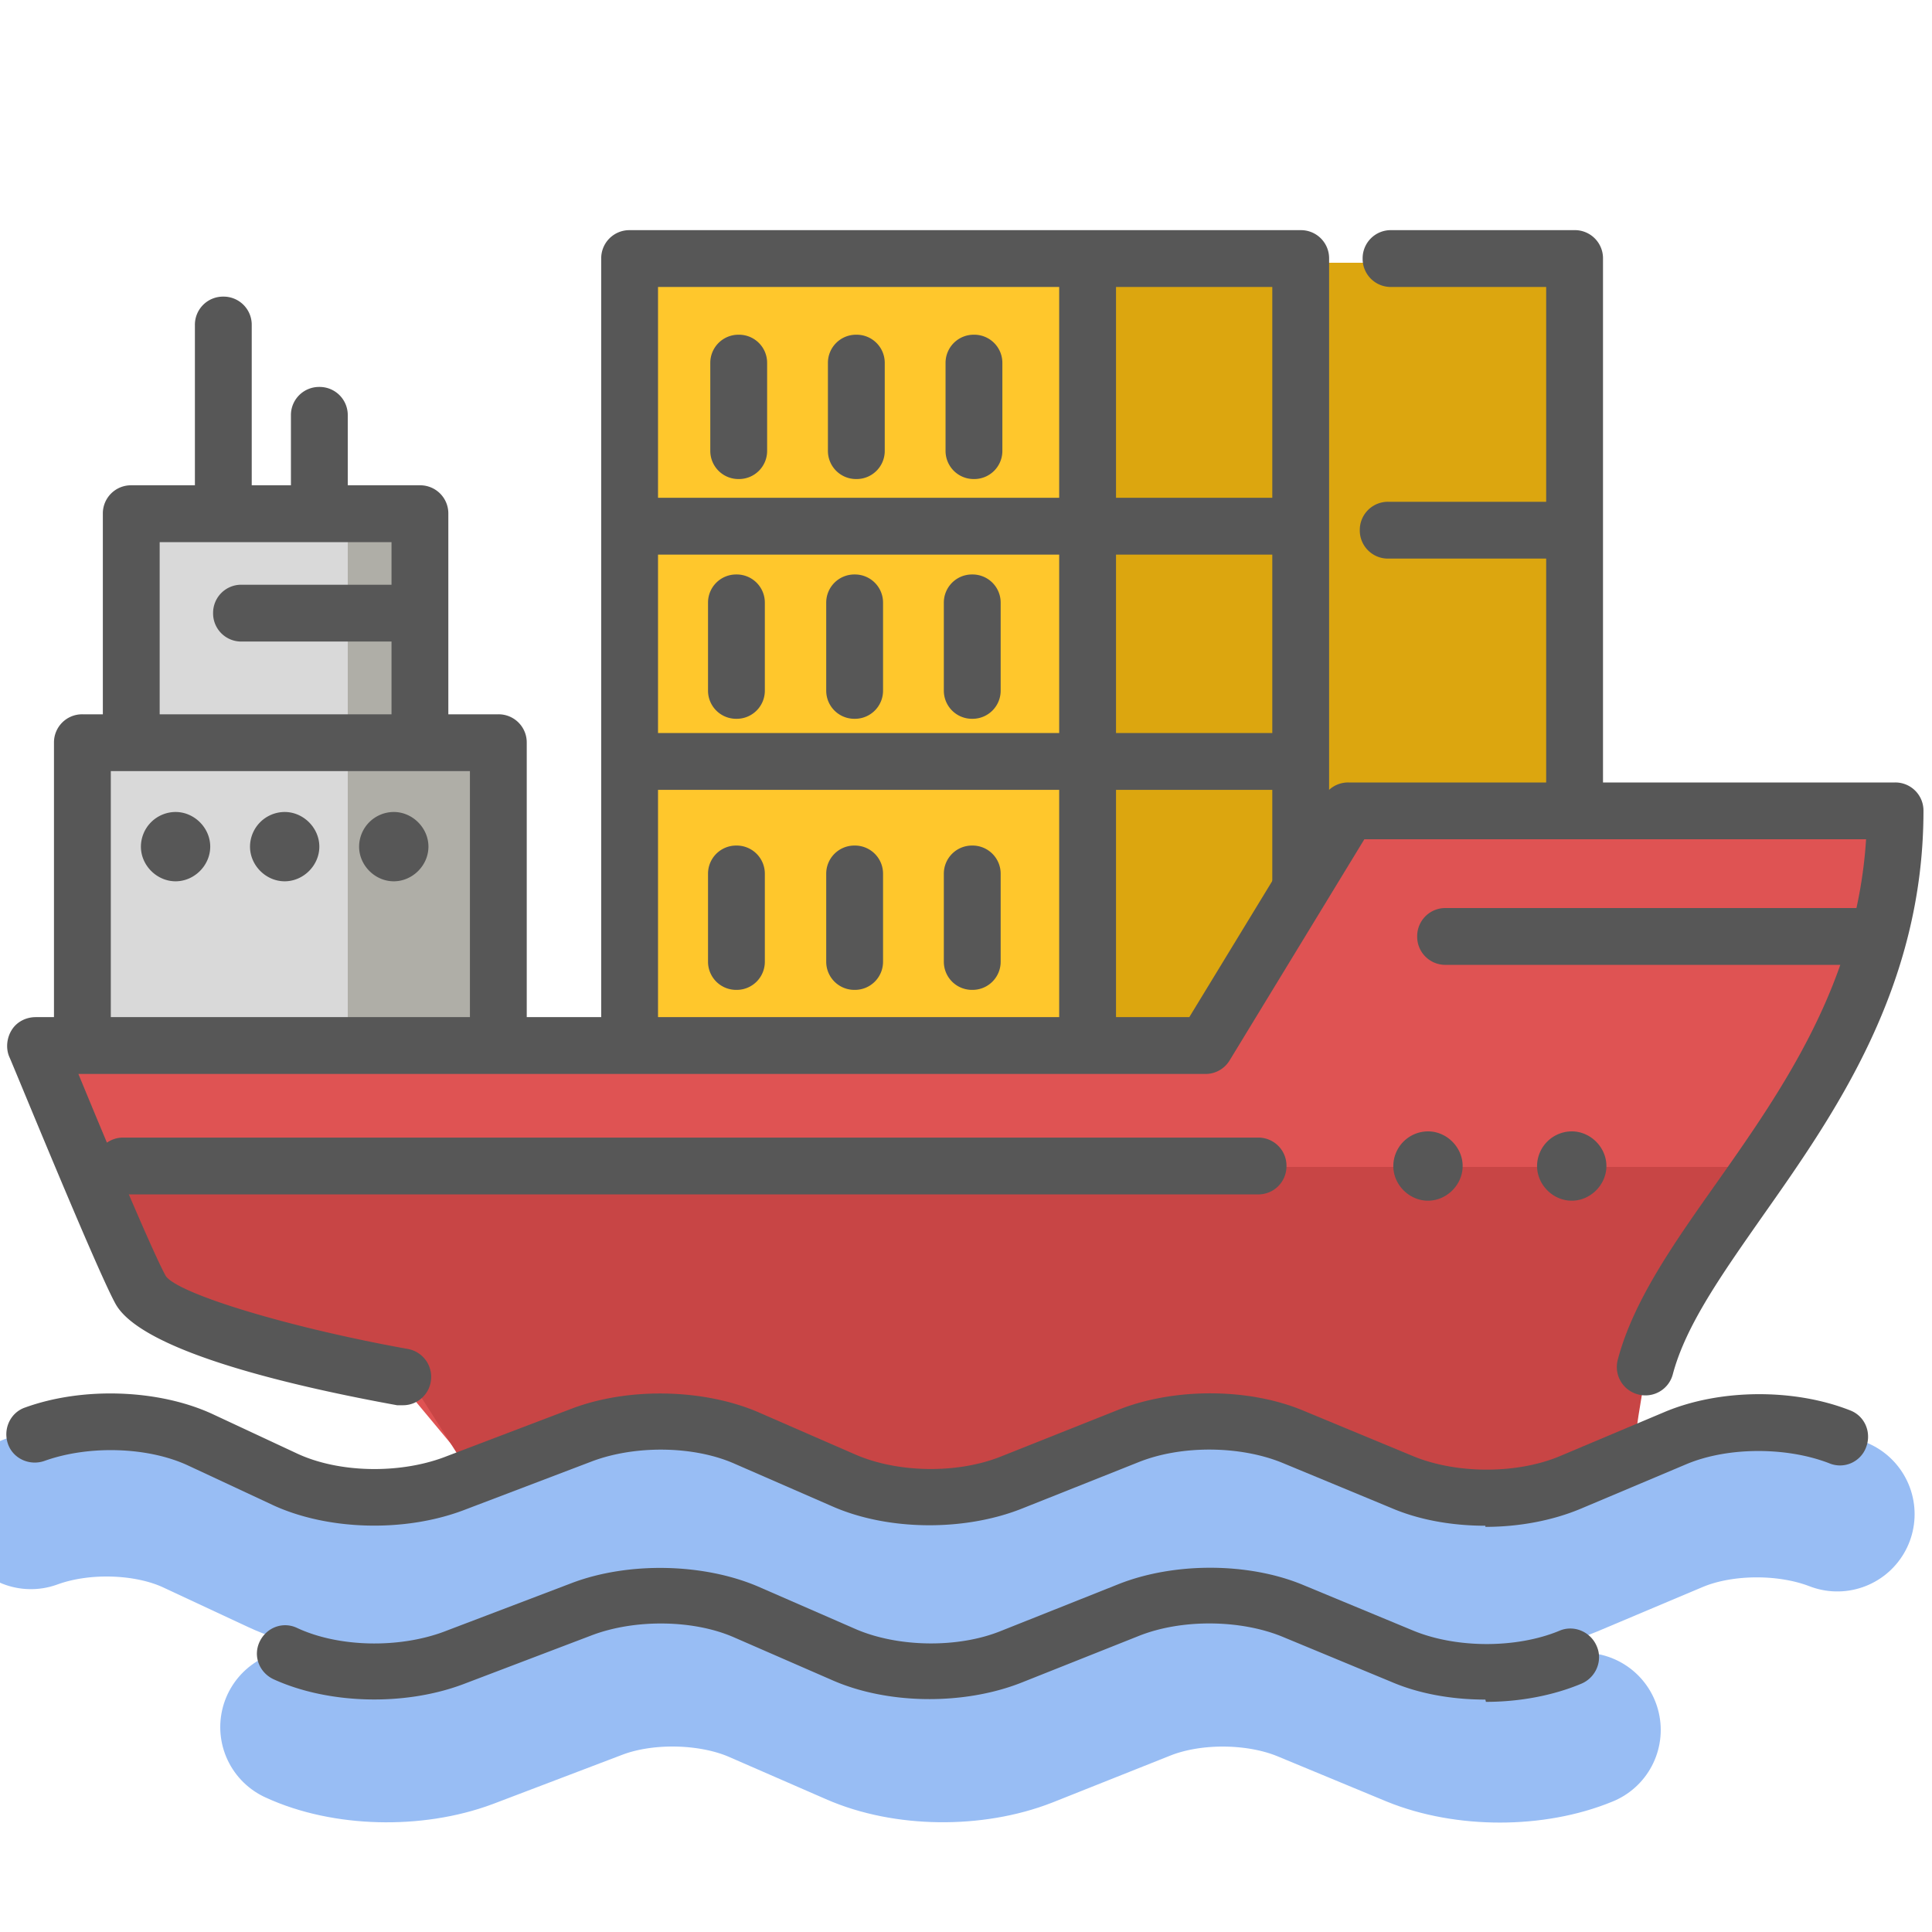
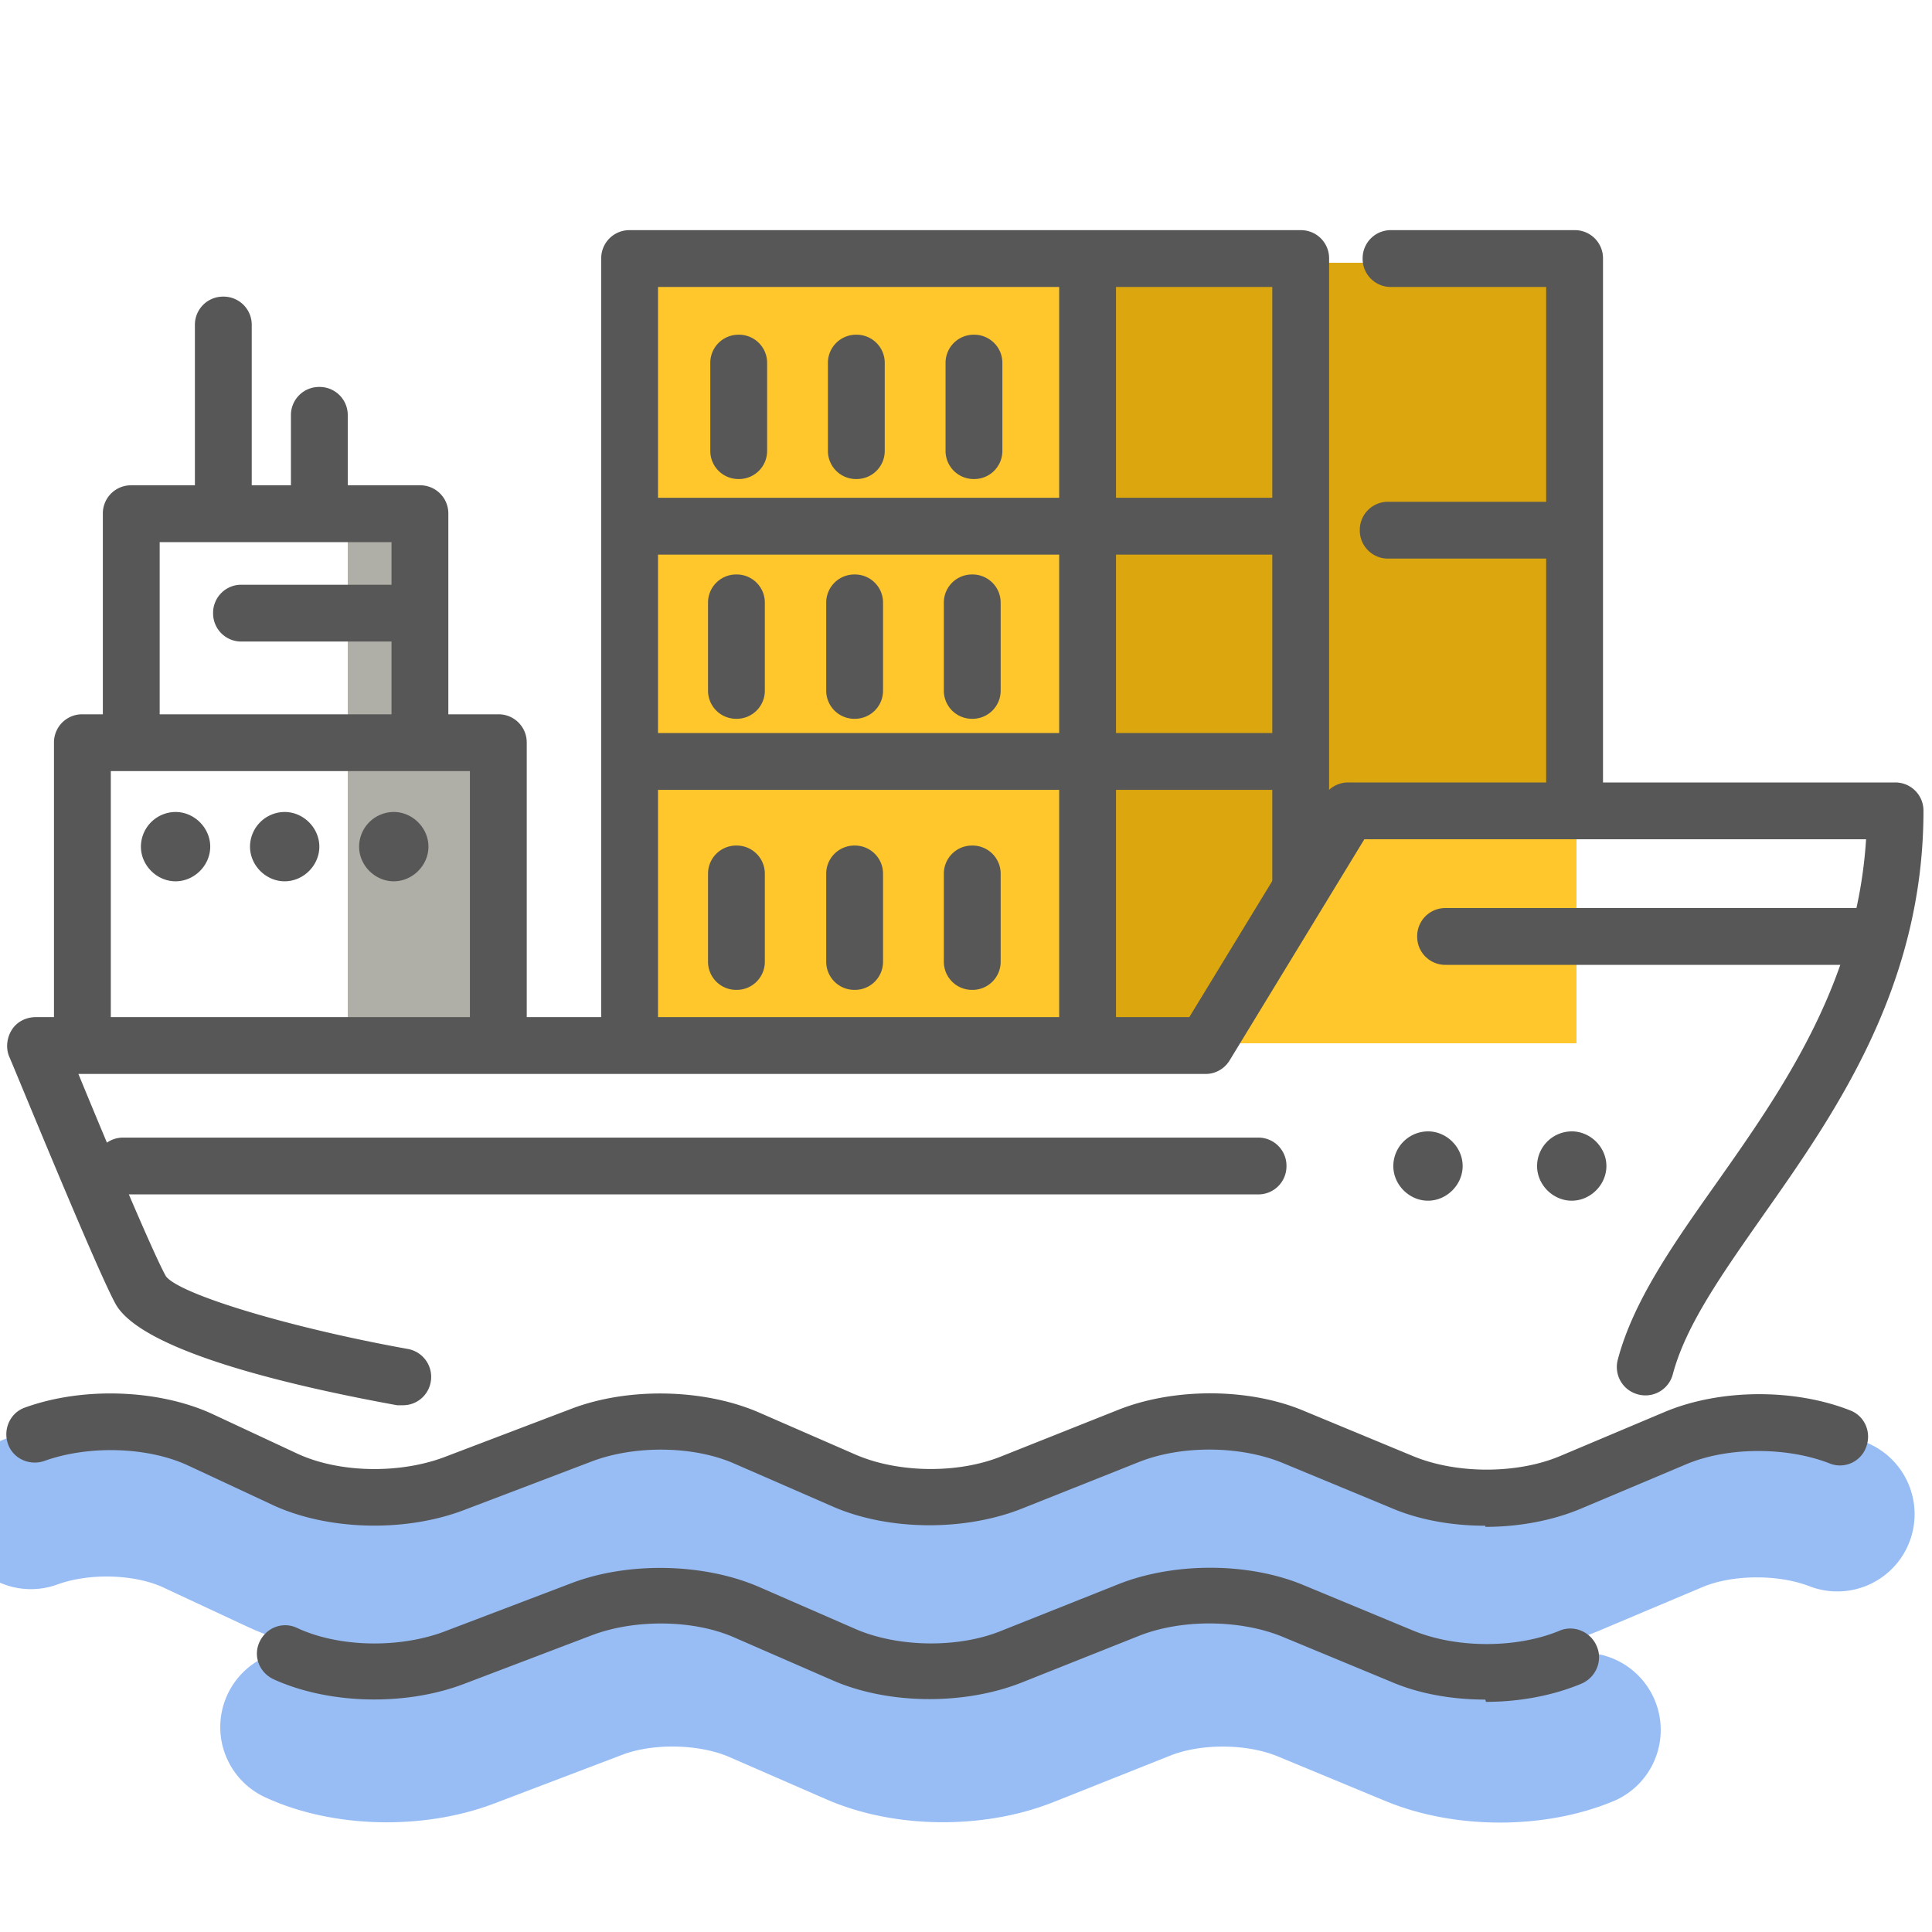
<svg xmlns="http://www.w3.org/2000/svg" width="125" height="125" fill="none">
  <g clip-path="url(#a)">
-     <path fill="#D9D9D9" d="M5.5 48.5V67h27V48.5h-5V33h-19v15.5h-3Z" />
-     <path fill="#FFC72C" d="M102 17H40.5v50.5H78L87.5 52H102V17Z" />
+     <path fill="#FFC72C" d="M102 17H40.5v50.5H78H102V17Z" />
    <path fill="#DCA60F" d="M102 17H70.5v50h8l9-14.5H102V17Z" />
    <path fill="#AFAEA7" d="M22.5 67.5v-34H28v15h4.5v19h-10Z" />
-     <path fill="#DF5353" d="M123 52.5H87.5l-9.5 15-76 1c1.833 4 5.9 12.7 7.5 15.5 1.6 2.8 11.333 4.5 16 5l5 6 28.5 9 46-9c.5-2 1.7-6.7 2.5-9.5 1-3.5 5.5-8.5 10-15 3.6-5.2 5.167-14.167 5.5-18Z" />
-     <path fill="#C84545" d="M7 75.5h106c-1.667 2.333-5.2 7.8-6 11-.8 3.2-1.333 7.333-1.5 9l-16.5 6-58.5-6L27 90c-4.667-1.5-14.4-4.6-16-5-2-.5-5.5-9.5-4-9.5Z" />
    <path fill="#575757" d="M40.736 68.347a1.82 1.82 0 0 1-1.838-1.839v-49.78a1.82 1.82 0 0 1 1.838-1.837h43.419a1.82 1.82 0 0 1 1.838 1.838v40.735a1.82 1.82 0 0 1-1.838 1.838 1.82 1.82 0 0 1-1.838-1.838V18.567H42.574v47.941a1.82 1.82 0 0 1-1.838 1.839Z" />
    <path fill="#575757" d="M26.03 90.92h-.332c-6.066-1.104-16.507-3.383-18.235-6.582-1.25-2.28-6.618-15.44-6.875-15.992-.22-.552-.147-1.214.184-1.728.33-.515.919-.81 1.544-.81h74.632l8.714-14.3a1.82 1.82 0 0 1 1.58-.883h35.368a1.82 1.82 0 0 1 1.838 1.838c0 11.434-5.772 19.633-10.404 26.214-2.647 3.786-4.963 7.058-5.809 10.22a1.83 1.83 0 0 1-2.243 1.324 1.831 1.831 0 0 1-1.323-2.243c.993-3.787 3.603-7.5 6.36-11.397 4.302-6.103 9.118-12.978 9.706-22.28H88.272l-8.713 14.302a1.82 1.82 0 0 1-1.581.882H5.073c1.875 4.56 4.853 11.655 5.662 13.088.882 1.177 8.088 3.346 15.662 4.706a1.834 1.834 0 0 1 1.47 2.133 1.817 1.817 0 0 1-1.801 1.507h-.037Z" />
    <path fill="#575757" d="M81.36 77.278H7.978A1.82 1.82 0 0 1 6.14 75.44a1.82 1.82 0 0 1 1.838-1.838h73.419a1.82 1.82 0 0 1 1.838 1.838 1.82 1.82 0 0 1-1.838 1.838h-.037ZM101.691 36.141H89.816a1.82 1.82 0 0 1-1.838-1.838 1.82 1.82 0 0 1 1.838-1.838h11.875a1.82 1.82 0 0 1 1.838 1.838 1.82 1.82 0 0 1-1.838 1.838ZM82.794 35.883H41.58a1.82 1.82 0 0 1-1.838-1.838 1.82 1.82 0 0 1 1.838-1.838h41.214a1.82 1.82 0 0 1 1.838 1.838 1.82 1.82 0 0 1-1.838 1.838ZM82.794 51.102H41.58a1.82 1.82 0 0 1-1.838-1.838 1.82 1.82 0 0 1 1.838-1.838h41.214a1.82 1.82 0 0 1 1.838 1.838 1.82 1.82 0 0 1-1.838 1.838Z" />
    <path fill="#575757" d="M70.368 69.192a1.82 1.82 0 0 1-1.839-1.839V17.096a1.82 1.82 0 0 1 1.839-1.838 1.82 1.82 0 0 1 1.838 1.838v50.257a1.82 1.82 0 0 1-1.838 1.839ZM120.074 62.426H93.53a1.82 1.82 0 0 1-1.839-1.838 1.82 1.82 0 0 1 1.839-1.838h26.544a1.82 1.82 0 0 1 1.838 1.838 1.82 1.82 0 0 1-1.838 1.838ZM25.772 41.508H15.625a1.82 1.82 0 0 1-1.838-1.838 1.82 1.82 0 0 1 1.838-1.838h10.147a1.82 1.82 0 0 1 1.839 1.838 1.82 1.82 0 0 1-1.839 1.838ZM14.449 34.486a1.82 1.82 0 0 1-1.839-1.839V21.03a1.82 1.82 0 0 1 1.839-1.839 1.82 1.82 0 0 1 1.838 1.839v11.617a1.82 1.82 0 0 1-1.838 1.839ZM20.662 35.035a1.82 1.82 0 0 1-1.839-1.838v-6.324a1.82 1.82 0 0 1 1.838-1.838 1.82 1.82 0 0 1 1.839 1.838v6.324a1.82 1.82 0 0 1-1.838 1.838ZM47.794 30.994a1.82 1.82 0 0 1-1.838-1.838v-5.662a1.82 1.82 0 0 1 1.838-1.838 1.82 1.82 0 0 1 1.839 1.838v5.662a1.82 1.82 0 0 1-1.839 1.838ZM55.405 30.994a1.82 1.82 0 0 1-1.839-1.838v-5.662a1.82 1.82 0 0 1 1.839-1.838 1.82 1.82 0 0 1 1.838 1.838v5.662a1.82 1.82 0 0 1-1.838 1.838ZM63.015 30.994a1.82 1.82 0 0 1-1.838-1.838v-5.662a1.82 1.82 0 0 1 1.838-1.838 1.82 1.82 0 0 1 1.838 1.838v5.662a1.82 1.82 0 0 1-1.838 1.838ZM47.647 46.506a1.82 1.82 0 0 1-1.838-1.838v-5.662a1.82 1.82 0 0 1 1.838-1.838 1.82 1.82 0 0 1 1.838 1.838v5.662a1.82 1.82 0 0 1-1.838 1.838ZM55.294 46.506a1.82 1.82 0 0 1-1.838-1.838v-5.662a1.82 1.82 0 0 1 1.838-1.838 1.82 1.82 0 0 1 1.839 1.838v5.662a1.82 1.82 0 0 1-1.839 1.838ZM62.905 46.506a1.82 1.82 0 0 1-1.839-1.838v-5.662a1.82 1.82 0 0 1 1.839-1.838 1.82 1.82 0 0 1 1.838 1.838v5.662a1.82 1.82 0 0 1-1.838 1.838ZM47.647 64.045a1.82 1.82 0 0 1-1.838-1.838v-5.662a1.82 1.82 0 0 1 1.838-1.838 1.82 1.82 0 0 1 1.838 1.838v5.662a1.82 1.82 0 0 1-1.838 1.838ZM55.294 64.045a1.82 1.82 0 0 1-1.838-1.838v-5.662a1.82 1.82 0 0 1 1.838-1.838 1.82 1.82 0 0 1 1.839 1.838v5.662a1.82 1.82 0 0 1-1.839 1.838ZM62.905 64.045a1.82 1.82 0 0 1-1.839-1.838v-5.662a1.82 1.82 0 0 1 1.839-1.838 1.82 1.82 0 0 1 1.838 1.838v5.662a1.82 1.82 0 0 1-1.838 1.838ZM32.242 68.274a1.82 1.82 0 0 1-1.838-1.839V49.891H7.169v16.544a1.82 1.82 0 0 1-1.839 1.839 1.82 1.82 0 0 1-1.838-1.839V48.053a1.82 1.82 0 0 1 1.838-1.838h26.912a1.82 1.82 0 0 1 1.838 1.838v18.382a1.82 1.82 0 0 1-1.838 1.839Z" />
    <path fill="#575757" d="M27.169 49.156a1.82 1.82 0 0 1-1.838-1.838V35.075h-15v12.243a1.82 1.82 0 0 1-1.838 1.838 1.82 1.82 0 0 1-1.839-1.838V33.237a1.82 1.82 0 0 1 1.839-1.839h18.676a1.82 1.82 0 0 1 1.838 1.839v14.08a1.82 1.82 0 0 1-1.838 1.839ZM101.875 54.229a1.82 1.82 0 0 1-1.838-1.838V18.567H90a1.82 1.82 0 0 1-1.838-1.838A1.82 1.82 0 0 1 90 14.89h11.875a1.82 1.82 0 0 1 1.839 1.838V52.39a1.82 1.82 0 0 1-1.839 1.838Z" />
    <path stroke="#98BDF4" stroke-linecap="round" stroke-linejoin="round" stroke-width="10" d="M2 97.818c3.309-1.213 7.647-1.066 10.698.368l5.515 2.573c3.088 1.434 7.537 1.544 10.883.294l8.308-3.161c3.236-1.25 7.574-1.14 10.662.184l6.324 2.757c3.161 1.397 7.573 1.434 10.845.147l7.574-3.015c3.198-1.287 7.5-1.25 10.662.037l7.095 2.941c3.236 1.324 7.647 1.324 10.846 0l6.801-2.867c3.125-1.324 7.427-1.36 10.662-.11M19.25 111.744c3.088 1.434 7.537 1.544 10.882.294l8.31-3.162c3.234-1.25 7.573-1.139 10.66.184l6.325 2.757c3.161 1.398 7.573 1.434 10.845.148l7.574-3.015c3.198-1.287 7.5-1.25 10.661.037l7.096 2.941c3.235 1.323 7.647 1.323 10.846 0" />
    <path fill="#575757" d="M96.103 98.715c-2.132 0-4.265-.368-6.066-1.14l-7.096-2.941c-2.72-1.103-6.507-1.14-9.264-.037l-7.574 3.015c-3.713 1.47-8.64 1.434-12.243-.147l-6.323-2.758c-2.647-1.176-6.47-1.213-9.265-.147l-8.309 3.162c-3.823 1.434-8.75 1.287-12.28-.33l-5.514-2.574c-2.61-1.213-6.434-1.324-9.301-.294-.956.33-2.022-.148-2.353-1.103-.331-.956.147-2.022 1.103-2.353 3.75-1.36 8.64-1.177 12.095.404l5.515 2.574c2.684 1.25 6.544 1.323 9.448.257l8.31-3.162c3.676-1.397 8.529-1.287 12.058.22l6.324 2.758c2.72 1.177 6.58 1.25 9.411.11l7.574-3.014c3.603-1.434 8.456-1.434 12.022.073l7.096 2.942c2.794 1.14 6.654 1.14 9.411 0l6.802-2.868c3.566-1.507 8.382-1.544 12.022-.11.956.367 1.397 1.433 1.029 2.39a1.8 1.8 0 0 1-2.389 1.029c-2.758-1.067-6.581-1.067-9.265.073l-6.802 2.868c-1.838.772-4.007 1.176-6.176 1.176v-.073ZM96.103 109.963c-2.133 0-4.265-.367-6.067-1.14l-7.095-2.941c-2.72-1.103-6.508-1.139-9.265-.036l-7.573 3.014c-3.714 1.471-8.64 1.434-12.243-.147l-6.324-2.757c-2.647-1.177-6.47-1.213-9.264-.147l-8.31 3.162c-3.823 1.433-8.75 1.286-12.279-.331-.919-.442-1.323-1.508-.882-2.427.441-.919 1.507-1.323 2.427-.882 2.683 1.25 6.544 1.323 9.448.257l8.309-3.162c3.676-1.397 8.53-1.286 12.059.221l6.323 2.757c2.72 1.177 6.618 1.25 9.412.111l7.574-3.015c3.603-1.434 8.455-1.434 12.022.073l7.095 2.942c2.794 1.139 6.655 1.139 9.412 0 .919-.405 2.022.036 2.426.992.405.919-.036 2.022-.992 2.427-1.838.772-4.008 1.176-6.177 1.176l-.036-.147ZM92.39 73.2a2.252 2.252 0 0 0-2.243 2.242c0 1.213 1.03 2.243 2.243 2.243 1.213 0 2.243-1.03 2.243-2.243 0-1.213-1.03-2.243-2.243-2.243ZM101.691 73.2a2.252 2.252 0 0 0-2.243 2.242c0 1.213 1.03 2.243 2.243 2.243 1.213 0 2.243-1.03 2.243-2.243 0-1.213-1.03-2.243-2.243-2.243ZM18.418 52.535a2.252 2.252 0 0 0-2.242 2.243c0 1.213 1.03 2.242 2.242 2.242 1.214 0 2.243-1.029 2.243-2.242s-1.03-2.243-2.243-2.243ZM25.477 52.535a2.252 2.252 0 0 0-2.243 2.243c0 1.213 1.03 2.242 2.243 2.242 1.213 0 2.243-1.029 2.243-2.242s-1.03-2.243-2.243-2.243ZM11.36 52.535a2.252 2.252 0 0 0-2.243 2.243c0 1.213 1.03 2.242 2.243 2.242 1.213 0 2.242-1.029 2.242-2.242s-1.029-2.243-2.242-2.243Z" />
  </g>
  <defs>
    <clipPath id="a">
      <path fill="#fff" d="M0 0h125v125H0z" />
    </clipPath>
  </defs>
</svg>